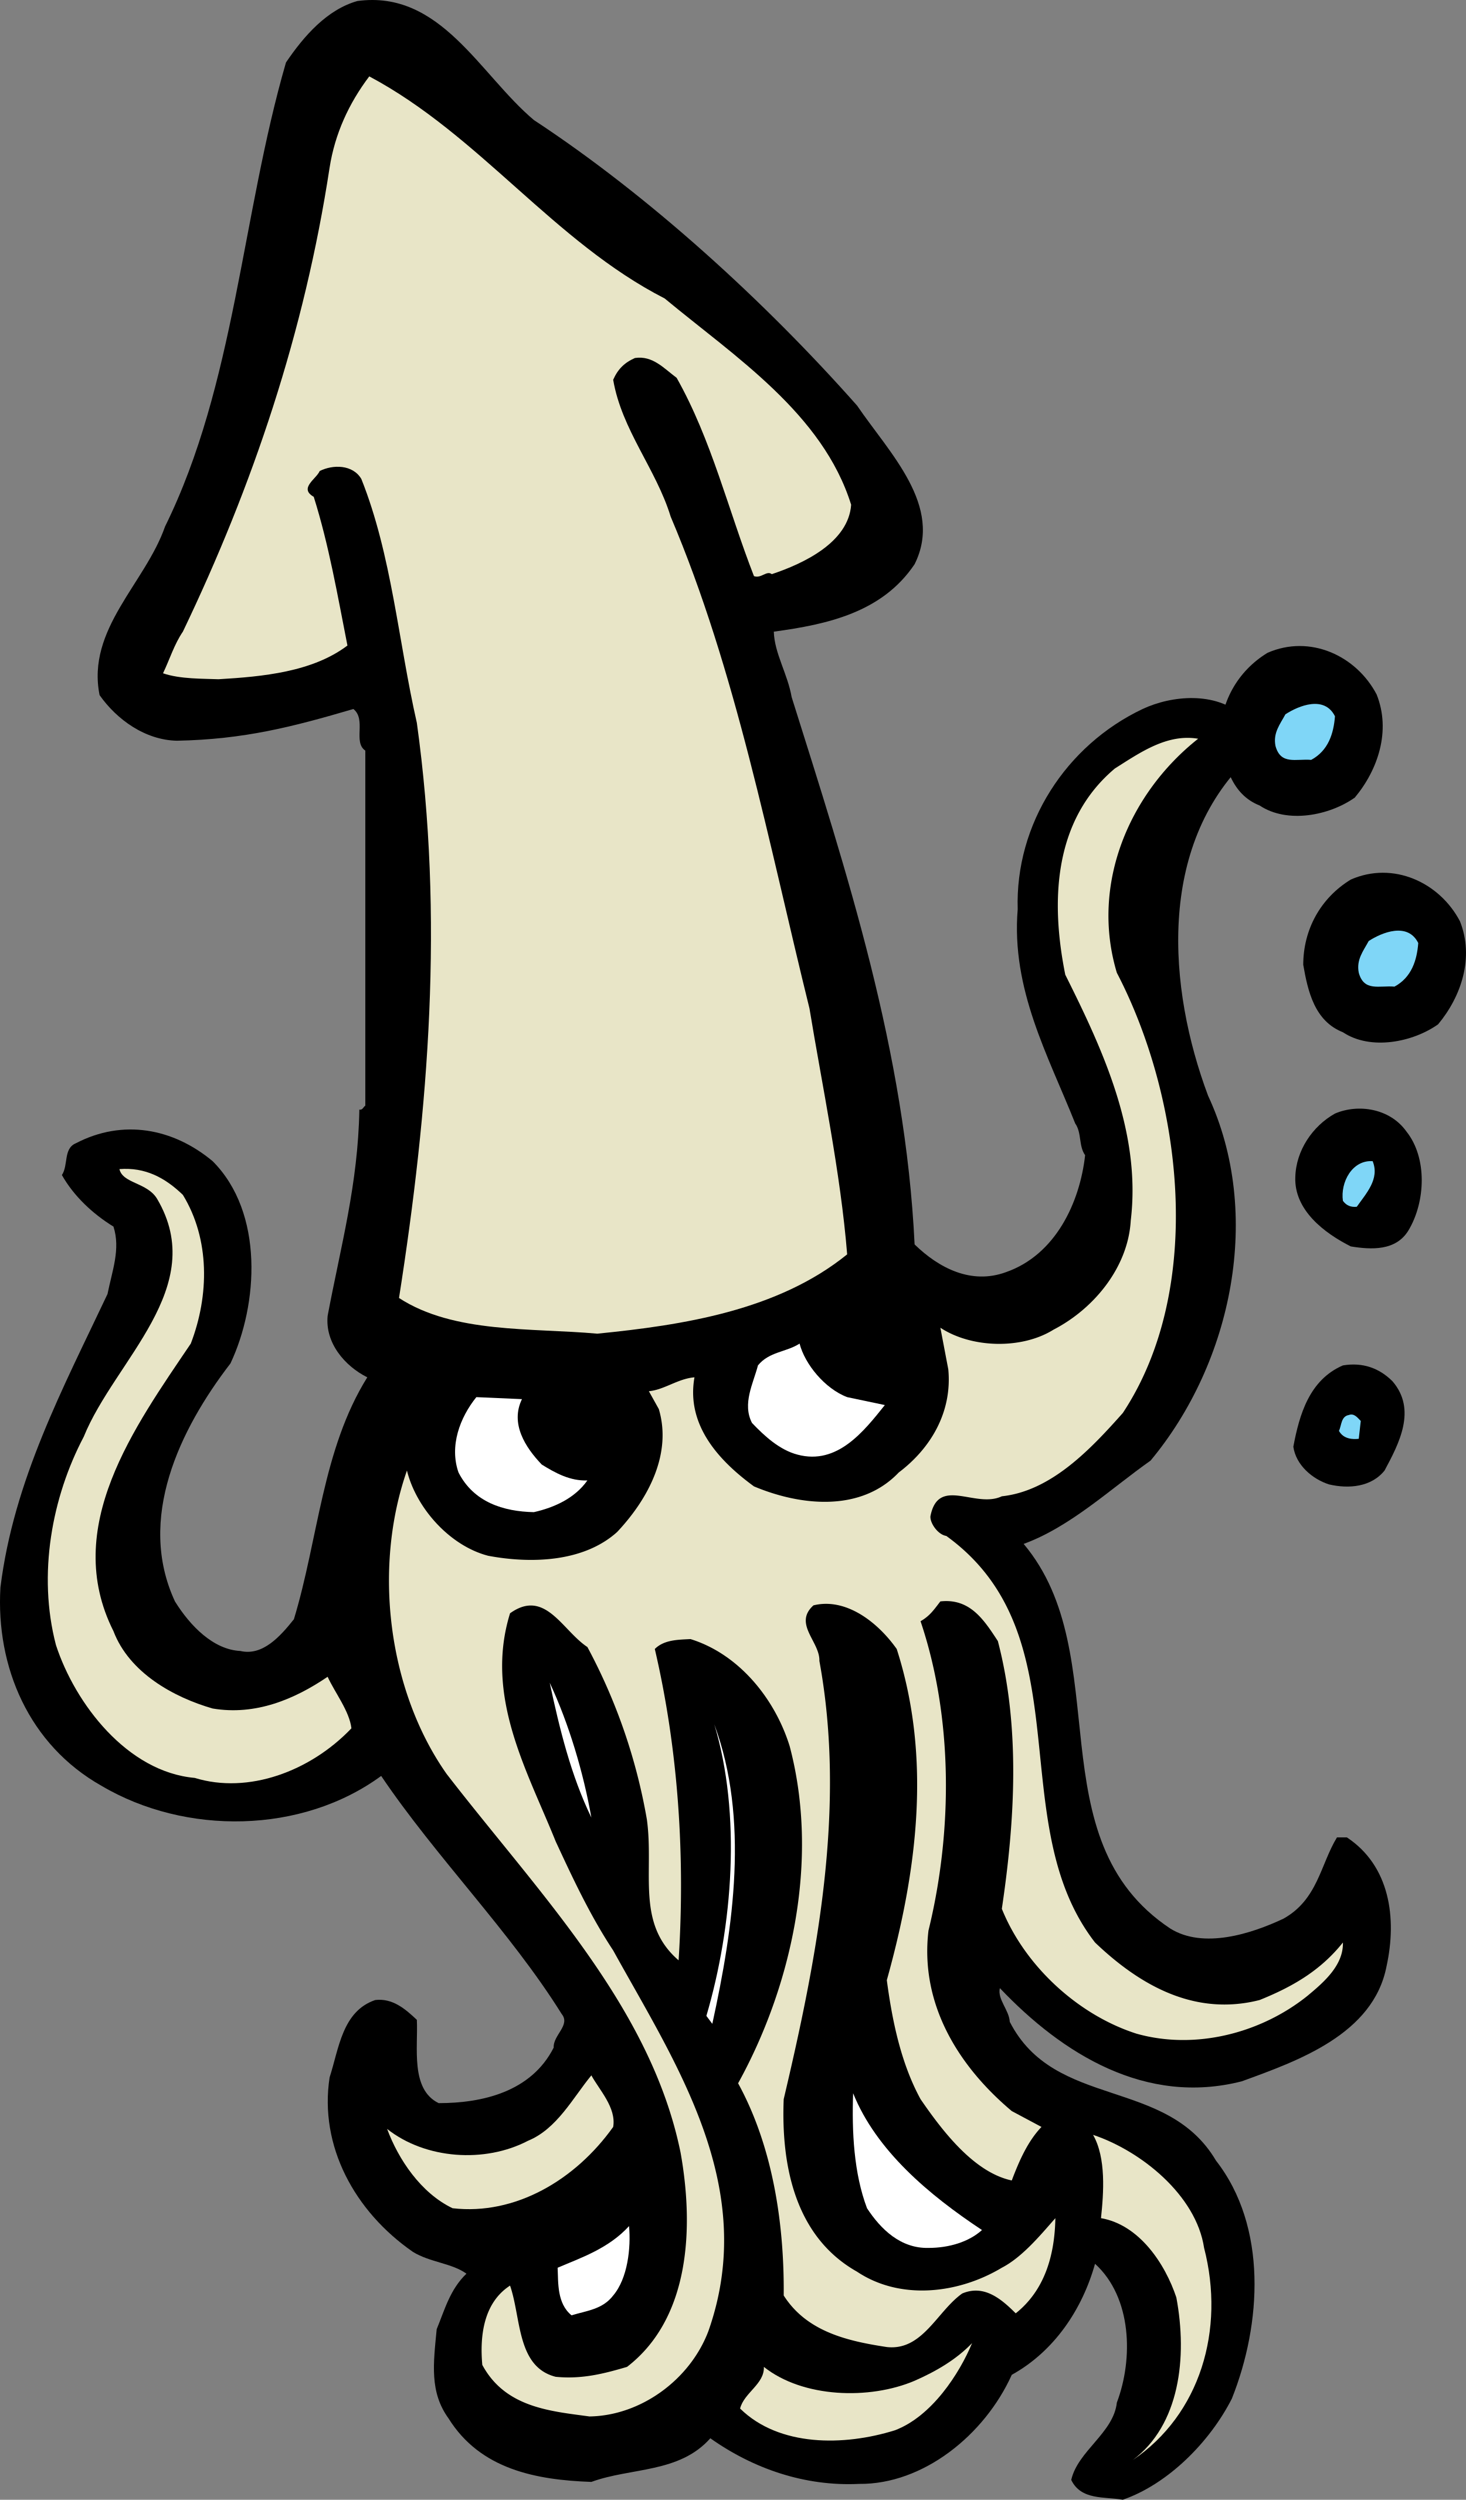
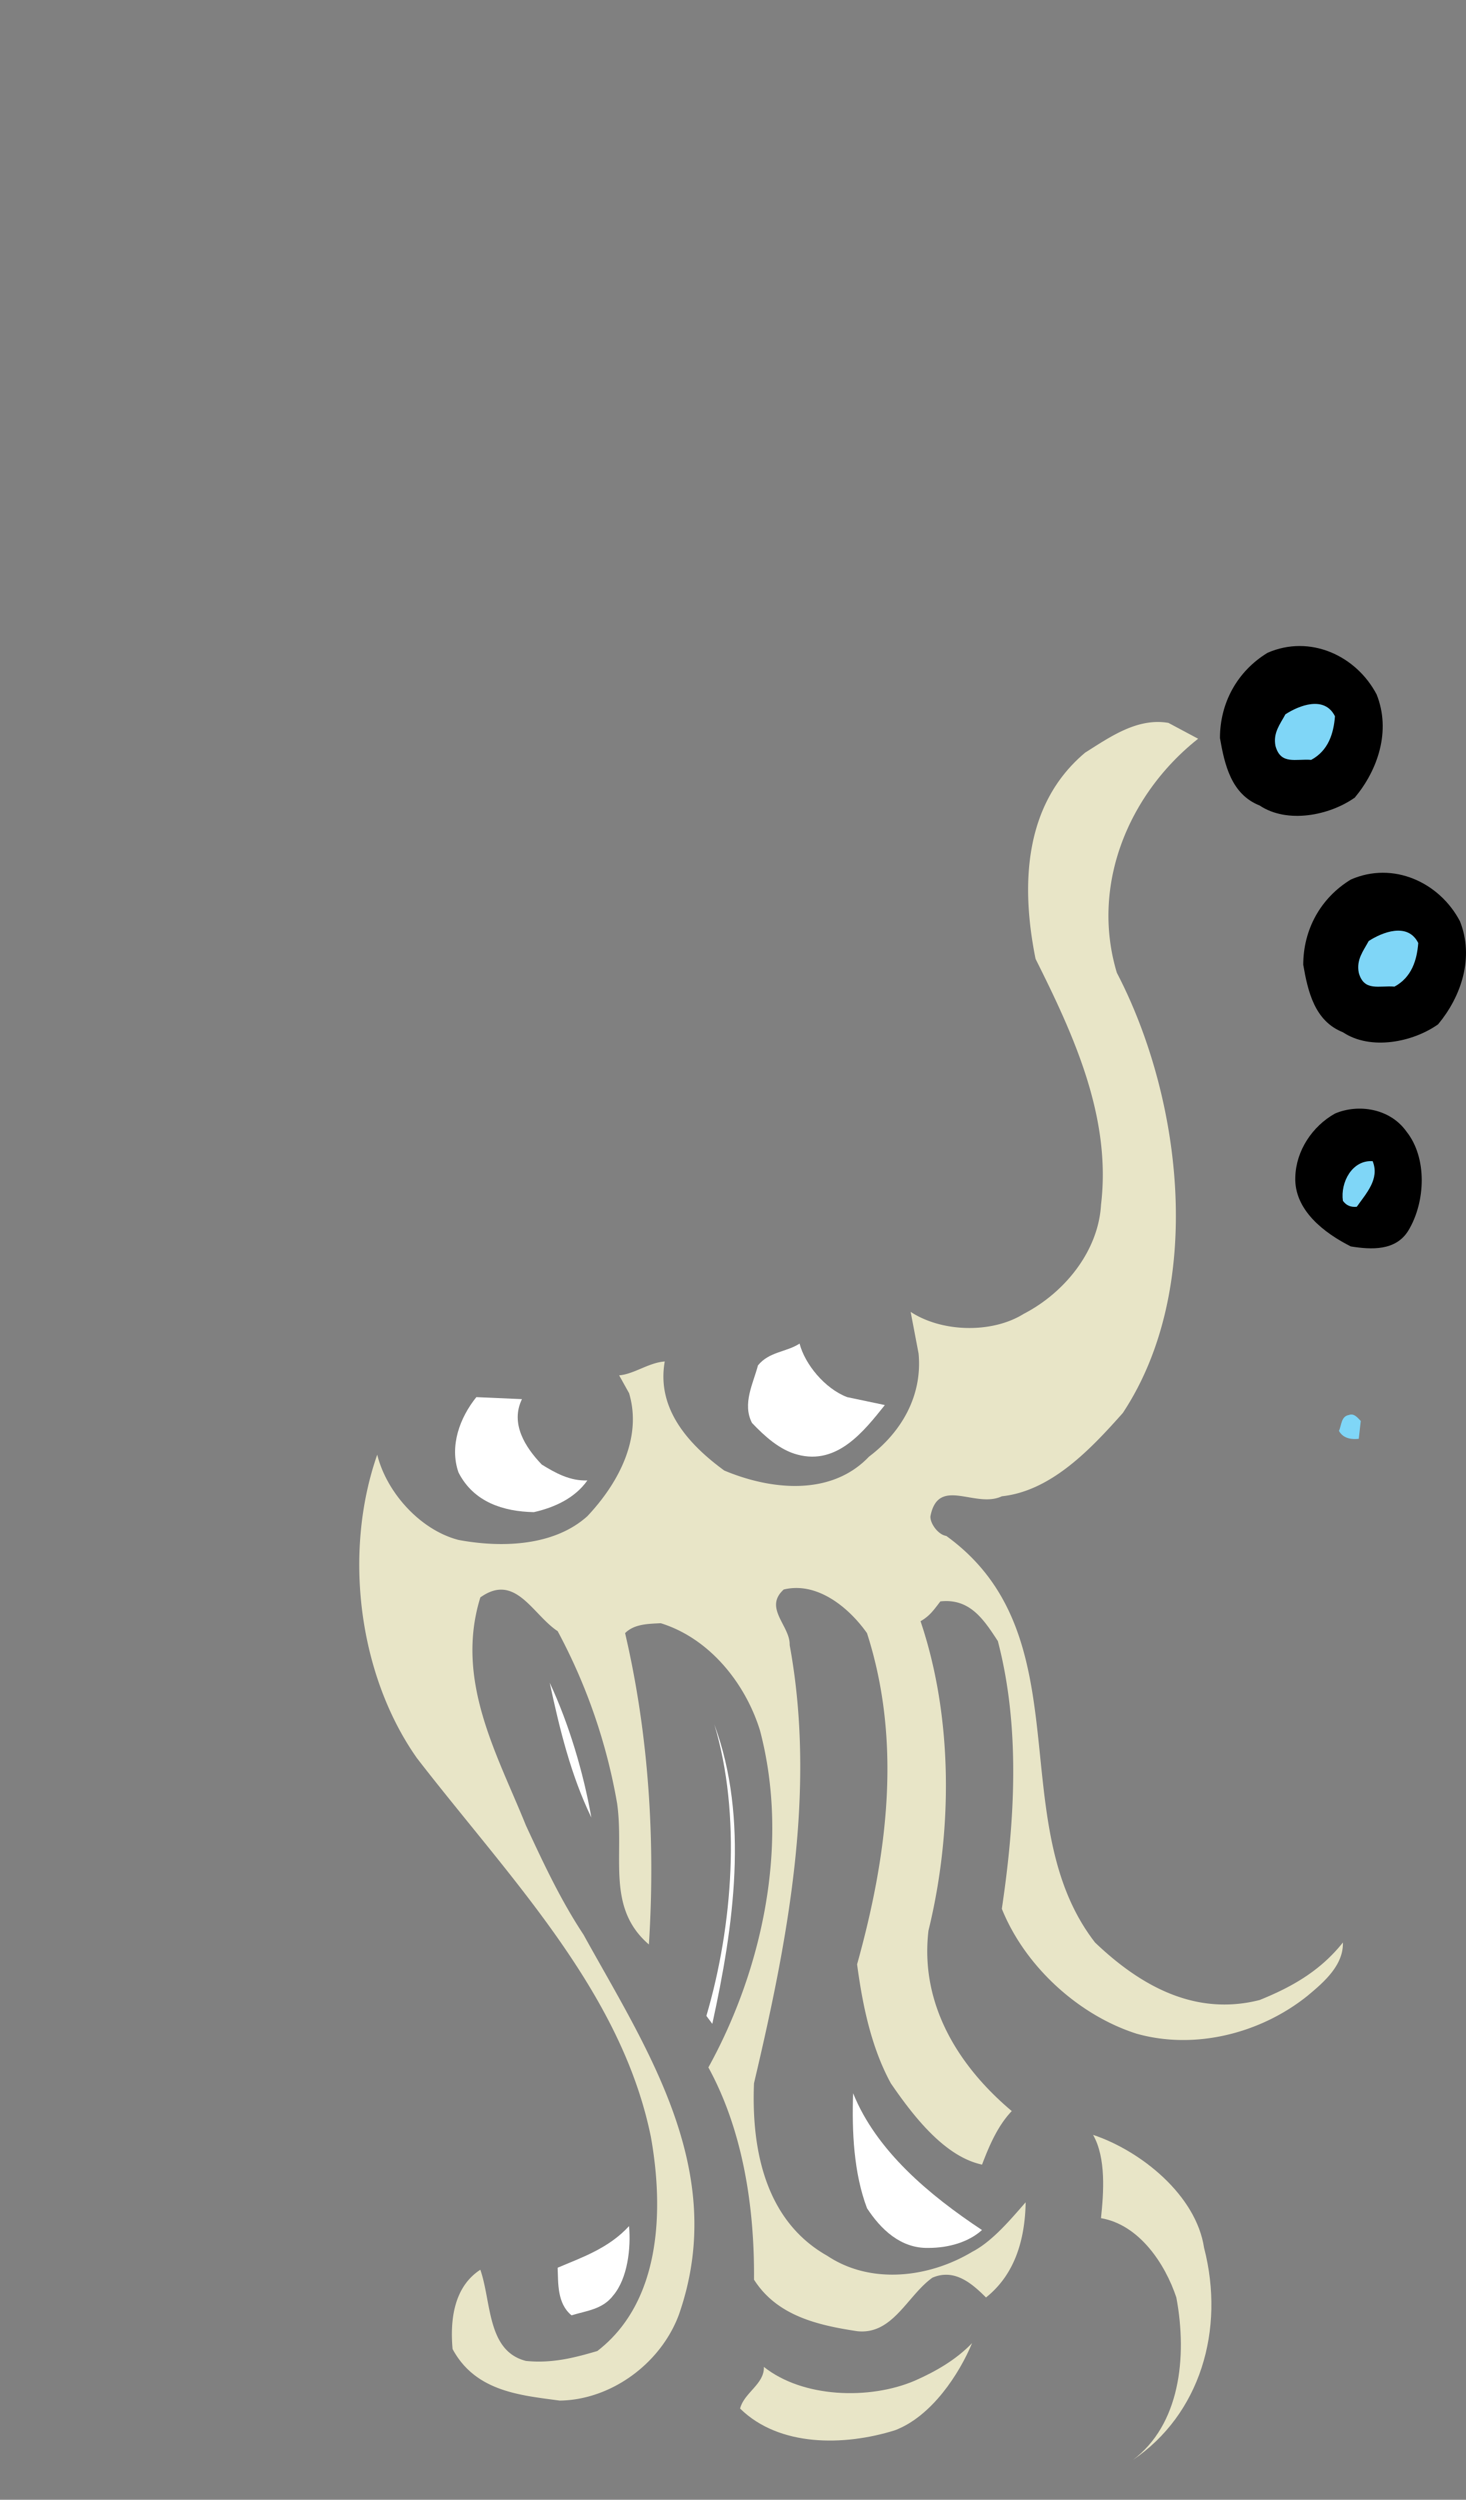
<svg xmlns="http://www.w3.org/2000/svg" width="194.229" height="331.166">
  <rect width="100%" height="100%" fill="#808080" stroke="none" />
-   <path d="M70.728 15.9c15.328 10.07 30.653 24.082 42.825 37.832 4.293 6.305 11.472 13.313 7.62 21.016-4.292 6.394-11.562 7.973-18.652 8.934.086 2.89 1.836 5.605 2.364 8.671 7.355 23.38 15.062 46.938 16.289 72.508 3.238 3.156 7.53 5.344 12.086 3.68 6.566-2.277 9.804-9.195 10.507-15.5-.875-1.227-.437-2.977-1.312-4.203-3.594-9.02-8.496-17.778-7.621-28.375-.352-11.297 6.394-21.719 16.55-26.535 3.942-1.84 9.633-2.278 13.137.789.965 1.664 2.54 4.027.79 5.78-11.997 11.645-10.598 30.388-5.255 44.661 7.27 15.59 3.239 35.293-7.62 48.344-5.34 3.765-10.594 8.758-16.813 11.035 12.433 14.797 1.488 39.055 19.441 50.965 4.38 2.715 10.684.703 14.973-1.313 4.555-2.539 4.906-7.18 7.098-10.773h1.312c5.691 3.766 6.656 10.687 5.254 17.078-1.75 9.02-11.734 12.523-19.18 15.238-12.699 3.242-23.734-3.59-32.05-12.347-.352 1.488 1.226 2.89 1.312 4.464 5.957 11.649 20.754 7.27 27.324 18.391 6.832 8.758 6.043 21.633 2.102 31.527-2.89 5.696-8.406 11.297-14.45 13.399-2.453-.438-5.519.09-6.831-2.625.875-3.856 5.605-6.219 6.043-10.246 2.187-5.781 2.015-13.926-2.891-18.39-1.664 5.952-5.34 11.558-11.031 14.71-3.594 7.969-11.739 14.54-20.23 14.45-7.184.35-14.013-2.012-19.708-6.044-4.113 4.645-10.508 3.856-15.762 5.782-7.355-.262-14.714-1.664-18.918-8.407-2.539-3.504-2.011-7.27-1.574-11.824 1.051-2.539 1.75-5.254 3.942-7.355-1.93-1.403-4.817-1.489-7.094-2.89-7.707-5.34-12.438-14.013-11.035-23.118 1.226-3.77 1.664-8.758 6.043-10.246 2.277-.266 3.941 1.136 5.515 2.625.176 3.68-.875 9.195 2.89 11.035 5.782 0 12.263-1.488 15.24-7.356-.09-1.664 2.277-2.98 1.05-4.468-6.832-10.946-16.64-20.754-23.906-31.524-10.512 7.703-25.922 7.88-37.047 1.313-9.633-5.43-14.012-15.766-13.399-26.274 1.754-14.187 8.32-26.449 14.188-38.882.613-3.067 1.75-5.957.789-8.934-2.715-1.664-5.254-4.027-6.832-6.828.875-1.317.176-3.504 1.84-4.207 6.219-3.239 12.875-2.012 18.129 2.367 6.828 6.832 6.043 19.004 2.363 26.797-6.742 8.758-12.434 20.582-7.355 31.527 2.011 3.238 5.078 6.39 8.668 6.567 2.98.703 5.343-2.012 7.093-4.204 3.242-10.683 3.766-22.503 9.723-32.05-2.977-1.489-5.606-4.555-5.254-8.145 1.75-9.285 4.027-17.43 4.203-27.324.438.09.524-.352.79-.524v-47.03c-1.665-1.137.171-4.114-1.579-5.516-8.059 2.363-14.45 4.027-23.383 4.203-4.203-.086-7.968-2.801-10.246-6.043-1.75-8.754 6.043-14.797 8.672-22.328 9.281-18.832 10.156-41.25 16.023-61.48 2.368-3.5 5.43-7.005 9.461-8.145C58.381-1.354 63.55 9.857 70.73 15.9" />
-   <path fill="#e8e5c7" d="M88.068 39.545c9.285 7.707 20.93 15.238 24.7 27.324-.352 4.988-6.305 7.793-10.512 9.195-.7-.527-1.399.614-2.364.262-3.414-8.758-5.605-18.039-10.246-26.273-1.664-1.227-3.152-2.977-5.52-2.625-1.398.613-2.273 1.488-2.886 2.886 1.137 6.657 5.691 11.825 7.617 18.13 8.672 20.405 12.961 43.175 18.39 65.156 1.665 10.16 4.118 21.718 4.993 32.578-9.195 7.445-21.719 9.37-33.102 10.507-8.757-.789-19.003 0-26.273-4.726 3.941-25.137 5.953-50.356 2.363-76.192-2.449-10.77-3.328-22.246-7.355-32.316-1.137-1.926-3.766-1.926-5.516-1.05-.437 1.05-2.804 2.277-.789 3.417 2.012 6.39 3.153 13.047 4.465 19.703-4.64 3.504-11.207 4.118-17.078 4.465-2.012-.086-5.078 0-7.356-.789.88-1.836 1.489-3.851 2.63-5.515 9.28-19.352 16.113-39.672 19.44-61.477.7-4.469 2.54-8.496 5.255-12.086 14.625 7.793 24.433 21.895 39.144 29.426" />
-   <path fill="#e8e5c7" d="M158.74 97.869c-9.191 7.27-14.273 19.355-10.77 31.004 8.672 16.637 11.735 41.77.79 58.32-4.204 4.73-9.457 10.336-16.028 11.035-3.504 1.664-8.406-2.714-9.457 2.63-.09.874.961 2.449 2.102 2.624 18.304 13.227 7.355 37.922 19.703 53.86 5.957 5.691 13.223 9.808 21.808 7.62 4.114-1.663 7.97-3.769 11.032-7.62.09 3.066-2.625 5.343-4.727 7.093-6.133 4.907-14.8 7.18-22.594 4.993-7.707-2.454-14.8-8.934-17.867-16.551 1.75-11.735 2.453-24.082-.527-35.469-1.836-2.8-3.676-5.691-7.617-5.254-.875 1.137-1.403 1.926-2.625 2.625 4.289 12.7 4.289 27.762 1.05 40.988-1.14 9.633 3.852 17.864 11.036 23.907l3.937 2.101c-1.84 1.926-2.976 4.555-3.937 7.094-4.907-1.05-9.024-6.305-12.086-10.773-2.63-4.817-3.77-10.508-4.469-15.762 4.027-14.45 5.957-29.426 1.312-43.875-2.539-3.59-6.742-6.832-11.03-5.781-2.716 2.453.874 4.82.784 7.359 3.594 19.527-.347 39.496-4.726 58.059-.352 8.757 1.488 18.218 9.719 22.859 5.78 3.852 13.488 2.89 19.18-.527 2.714-1.399 5.167-4.38 7.093-6.567-.086 4.903-1.402 9.547-5.254 12.61-1.926-1.926-4.203-3.852-7.094-2.625-3.328 2.363-5.254 7.617-9.984 7.09-5.168-.786-10.598-2.012-13.66-6.829.086-9.633-1.488-19.793-6.043-28.113 7.008-12.695 10.86-29.426 6.832-44.66-1.93-6.219-6.656-12.172-13.137-14.188-1.664.086-3.504.086-4.73 1.313 3.152 13.488 4.027 27.672 3.152 41.246-5.691-4.902-3.238-11.645-4.203-18.652a75.3 75.3 0 0 0-7.883-22.856c-3.328-2.191-5.601-7.797-10.246-4.469-3.414 11.036 2.277 20.844 6.043 30.215 2.277 4.903 4.555 9.809 7.621 14.45 8.316 15.062 19.352 31.351 12.61 50.445-2.454 6.476-9.02 11.207-15.762 11.293-5.082-.7-11.125-1.137-14.188-6.828-.351-3.856.172-8.235 3.676-10.508 1.488 4.289.875 10.77 6.043 12.082 3.504.351 6.48-.438 9.457-1.313 8.41-6.48 8.848-18.566 7.094-28.375-3.938-19.351-18.828-34.414-31-50.18-7.707-10.945-9.809-27.148-5.254-40.195 1.226 4.993 5.691 9.985 10.77 11.297 5.605 1.051 12.613.875 17.077-3.152 4.204-4.469 7.27-10.422 5.52-16.29l-1.316-2.362c2.015-.176 3.855-1.665 6.043-1.84-1.137 6.39 3.328 11.12 7.882 14.449 6.043 2.539 14.098 3.504 19.18-1.84 4.29-3.238 7.094-8.055 6.566-13.66l-1.05-5.52c4.117 2.715 10.773 2.891 14.976.266 5.43-2.805 9.895-8.32 10.246-14.45 1.403-11.648-3.68-22.597-8.672-32.577-1.925-9.547-1.664-20.407 6.57-27.325 3.329-2.101 6.919-4.64 11.032-3.941" />
+   <path fill="#e8e5c7" d="M158.74 97.869c-9.191 7.27-14.273 19.355-10.77 31.004 8.672 16.637 11.735 41.77.79 58.32-4.204 4.73-9.457 10.336-16.028 11.035-3.504 1.664-8.406-2.714-9.457 2.63-.09.874.961 2.449 2.102 2.624 18.304 13.227 7.355 37.922 19.703 53.86 5.957 5.691 13.223 9.808 21.808 7.62 4.114-1.663 7.97-3.769 11.032-7.62.09 3.066-2.625 5.343-4.727 7.093-6.133 4.907-14.8 7.18-22.594 4.993-7.707-2.454-14.8-8.934-17.867-16.551 1.75-11.735 2.453-24.082-.527-35.469-1.836-2.8-3.676-5.691-7.617-5.254-.875 1.137-1.403 1.926-2.625 2.625 4.289 12.7 4.289 27.762 1.05 40.988-1.14 9.633 3.852 17.864 11.036 23.907c-1.84 1.926-2.976 4.555-3.937 7.094-4.907-1.05-9.024-6.305-12.086-10.773-2.63-4.817-3.77-10.508-4.469-15.762 4.027-14.45 5.957-29.426 1.312-43.875-2.539-3.59-6.742-6.832-11.03-5.781-2.716 2.453.874 4.82.784 7.359 3.594 19.527-.347 39.496-4.726 58.059-.352 8.757 1.488 18.218 9.719 22.859 5.78 3.852 13.488 2.89 19.18-.527 2.714-1.399 5.167-4.38 7.093-6.567-.086 4.903-1.402 9.547-5.254 12.61-1.926-1.926-4.203-3.852-7.094-2.625-3.328 2.363-5.254 7.617-9.984 7.09-5.168-.786-10.598-2.012-13.66-6.829.086-9.633-1.488-19.793-6.043-28.113 7.008-12.695 10.86-29.426 6.832-44.66-1.93-6.219-6.656-12.172-13.137-14.188-1.664.086-3.504.086-4.73 1.313 3.152 13.488 4.027 27.672 3.152 41.246-5.691-4.902-3.238-11.645-4.203-18.652a75.3 75.3 0 0 0-7.883-22.856c-3.328-2.191-5.601-7.797-10.246-4.469-3.414 11.036 2.277 20.844 6.043 30.215 2.277 4.903 4.555 9.809 7.621 14.45 8.316 15.062 19.352 31.351 12.61 50.445-2.454 6.476-9.02 11.207-15.762 11.293-5.082-.7-11.125-1.137-14.188-6.828-.351-3.856.172-8.235 3.676-10.508 1.488 4.289.875 10.77 6.043 12.082 3.504.351 6.48-.438 9.457-1.313 8.41-6.48 8.848-18.566 7.094-28.375-3.938-19.351-18.828-34.414-31-50.18-7.707-10.945-9.809-27.148-5.254-40.195 1.226 4.993 5.691 9.985 10.77 11.297 5.605 1.051 12.613.875 17.077-3.152 4.204-4.469 7.27-10.422 5.52-16.29l-1.316-2.362c2.015-.176 3.855-1.665 6.043-1.84-1.137 6.39 3.328 11.12 7.882 14.449 6.043 2.539 14.098 3.504 19.18-1.84 4.29-3.238 7.094-8.055 6.566-13.66l-1.05-5.52c4.117 2.715 10.773 2.891 14.976.266 5.43-2.805 9.895-8.32 10.246-14.45 1.403-11.648-3.68-22.597-8.672-32.577-1.925-9.547-1.664-20.407 6.57-27.325 3.329-2.101 6.919-4.64 11.032-3.941" />
  <path d="M193.424 122.04c1.925 4.817.172 9.981-2.891 13.661-3.328 2.363-8.934 3.504-12.613 1.05-3.766-1.487-4.64-5.429-5.254-8.933 0-4.64 2.277-8.844 6.305-11.297 5.605-2.453 11.734.352 14.453 5.52" />
  <path fill="#7fd6f7" d="M187.904 124.932c-.176 2.273-.875 4.55-3.152 5.777-2.016-.176-4.028.703-4.73-1.836-.348-1.754.613-2.895 1.316-4.207 1.75-1.137 5.168-2.54 6.566.266" />
  <path d="M186.326 149.889c2.805 3.503 2.543 9.37.266 13.136-1.664 2.715-4.907 2.54-7.621 2.102-3.5-1.754-7.532-4.817-7.356-9.195.09-3.504 2.277-6.743 5.254-8.407 3.066-1.316 7.27-.703 9.457 2.364" />
  <path fill="#7fd6f7" d="M181.861 153.83c.965 2.363-.875 4.289-2.101 6.043-.79.086-1.403-.176-1.84-.79-.348-2.452 1.226-5.429 3.941-5.253" />
-   <path fill="#e8e5c7" d="M24.228 158.295c3.59 5.867 3.504 13.312 1.051 19.703-7.445 11.035-17.164 24.348-10.246 38.098 2.102 5.515 7.969 8.757 13.137 10.246 5.691.96 10.86-1.227 15.238-4.203.96 2.101 2.89 4.55 3.152 6.828-5.43 5.695-13.664 8.757-20.757 6.57-8.93-.79-15.848-9.809-18.391-17.605-2.45-9.368-.524-19.614 3.68-27.586 4.117-10.157 16.64-19.79 9.722-31.524-1.316-2.191-4.554-2.015-4.992-3.941 3.414-.266 6.043 1.136 8.406 3.414" />
  <path fill="#fff" d="m112.24 185.092 4.992 1.05c-2.8 3.504-6.304 7.97-11.558 6.57-2.368-.612-4.38-2.452-6.043-4.202-1.317-2.54.175-5.254.789-7.621 1.488-1.836 3.765-1.75 5.515-2.891.7 2.715 3.328 5.957 6.305 7.094" />
-   <path d="M184.49 182.99c3.238 3.766.875 8.234-1.05 11.824-1.755 2.188-4.731 2.453-7.36 1.84-2.188-.703-4.375-2.543-4.727-4.992.79-4.203 2.102-8.848 6.567-10.773 2.629-.438 4.816.351 6.57 2.101" />
  <path fill="#fff" d="M69.154 185.357c-1.578 3.239.438 6.39 2.625 8.668 1.84 1.14 3.766 2.192 6.043 2.102-1.664 2.363-4.379 3.59-7.094 4.203-4.027-.086-7.968-1.313-9.98-5.254-1.227-3.504.176-7.27 2.363-9.984l6.043.265" />
  <path fill="#7fd6f7" d="m180.287 188.248-.266 2.363c-.699.086-2.011.086-2.625-1.05.348-.704.262-1.926 1.313-2.102.699-.266 1.14.348 1.578.789" />
  <path fill="#fff" d="M78.35 240.79c-2.715-5.605-4.204-11.733-5.52-17.866 2.543 5.43 4.469 11.91 5.52 17.867m16.023 27.324-.785-1.05c3.504-11.91 4.64-26.712 1.05-38.622 4.641 12.524 2.54 26.883-.265 39.672" />
-   <path fill="#e8e5c7" d="M81.24 281.775c-4.992 7.008-12.96 11.735-21.281 10.77-4.203-2.012-7.18-6.48-8.672-10.508 5.082 4.027 12.96 4.555 18.656 1.578 3.852-1.578 5.953-5.691 8.406-8.672 1.051 1.926 3.329 4.293 2.891 6.832" />
  <path fill="#fff" d="M130.103 295.435c-1.75 1.579-4.375 2.368-7.09 2.368-3.68.086-6.308-2.454-8.144-5.258-1.754-4.64-2.016-10.156-1.84-15.235 3.067 7.618 10.07 13.485 17.074 18.125" />
  <path fill="#e8e5c7" d="M159.53 297.803c2.804 10.859-.524 22.066-9.458 28.109 6.219-4.64 7.27-13.574 5.781-21.543-1.488-4.465-4.906-9.633-9.984-10.508.352-3.328.7-7.969-1.05-11.035 6.304 2.102 13.66 7.969 14.71 14.977" />
  <path fill="#fff" d="M81.24 304.107c-1.402 1.84-3.504 2.012-5.52 2.625-1.925-1.574-1.75-4.289-1.84-6.304 3.067-1.313 6.747-2.54 9.462-5.516.261 2.89-.176 6.918-2.102 9.195" />
  <path fill="#e8e5c7" d="M118.545 321.97c-6.742 2.102-15.324 2.192-20.492-2.886.527-2.106 3.242-3.242 3.152-5.52 5.168 4.118 14.012 4.38 19.969 1.84 2.8-1.226 5.515-2.8 7.617-4.992-1.664 4.027-5.34 9.719-10.246 11.559" />
  <path d="M182.388 92.002c1.926 4.816.176 9.984-2.89 13.66-3.328 2.367-8.934 3.504-12.61 1.05-3.77-1.487-4.644-5.429-5.257-8.933 0-4.64 2.277-8.844 6.308-11.297 5.606-2.449 11.735.352 14.45 5.52" />
  <path fill="#7fd6f7" d="M176.869 94.892c-.176 2.278-.875 4.551-3.152 5.778-2.012-.172-4.028.703-4.727-1.836-.352-1.754.613-2.89 1.313-4.203 1.75-1.14 5.168-2.543 6.566.261" />
</svg>